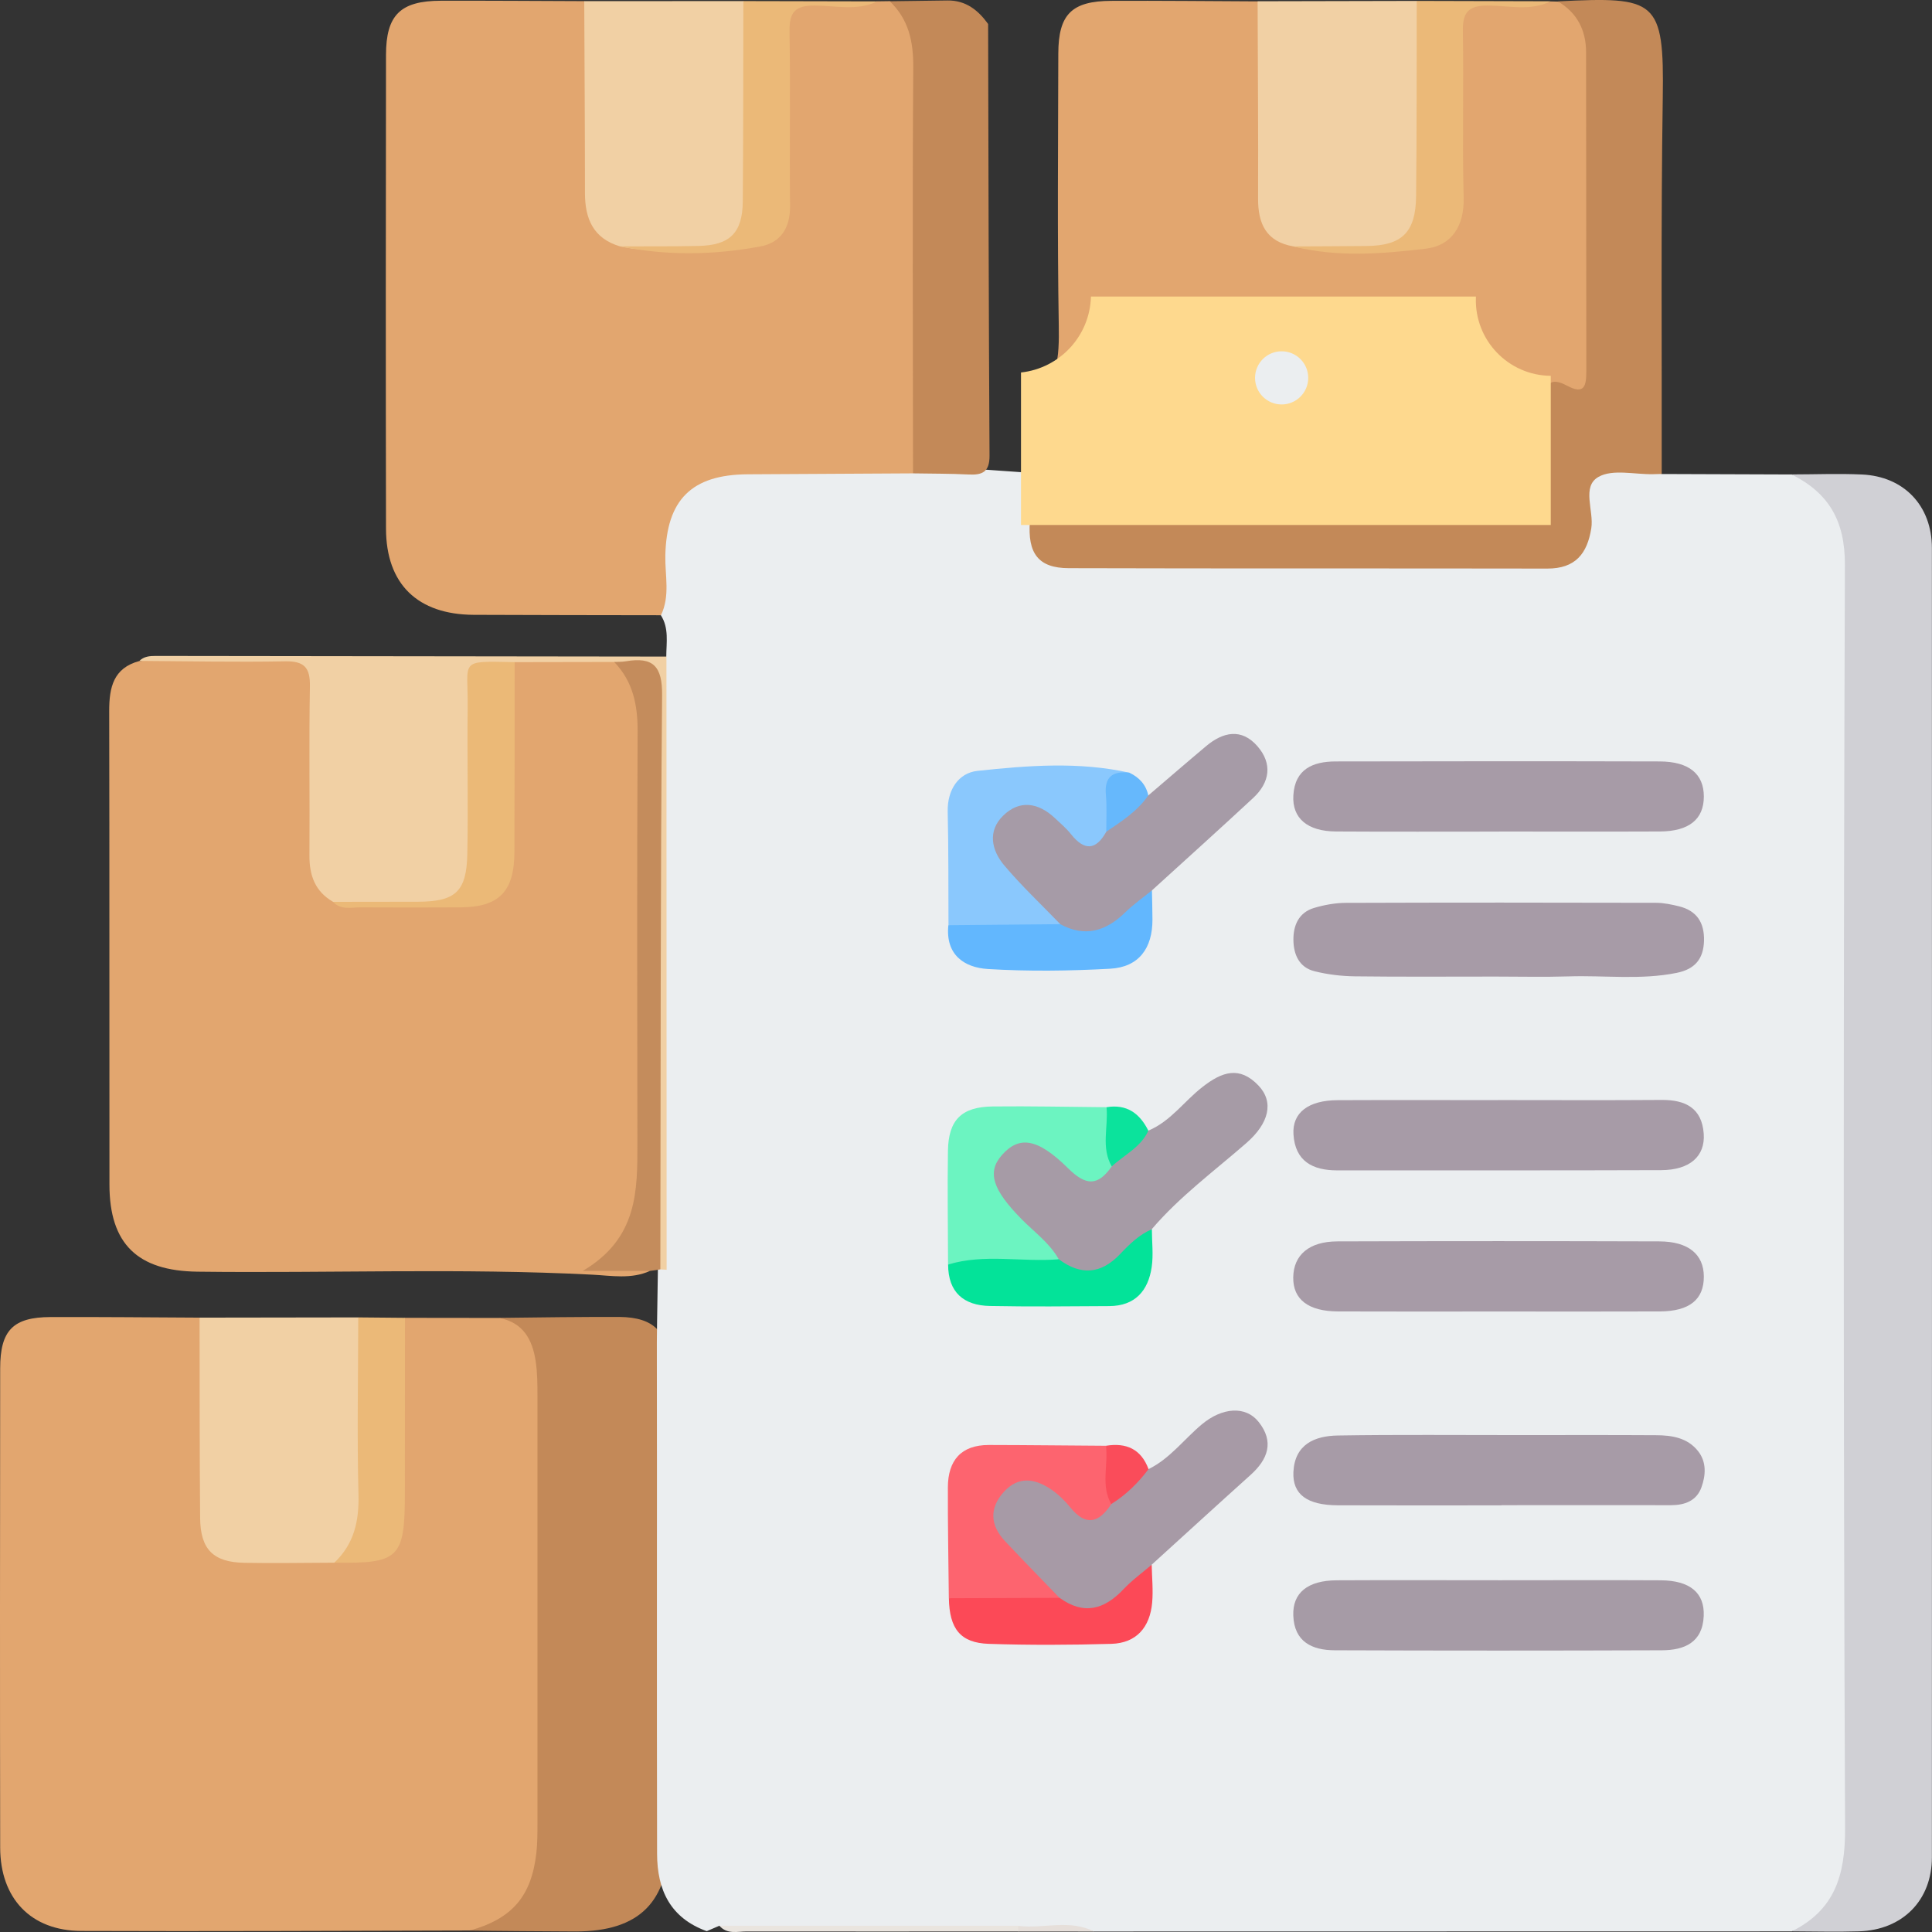
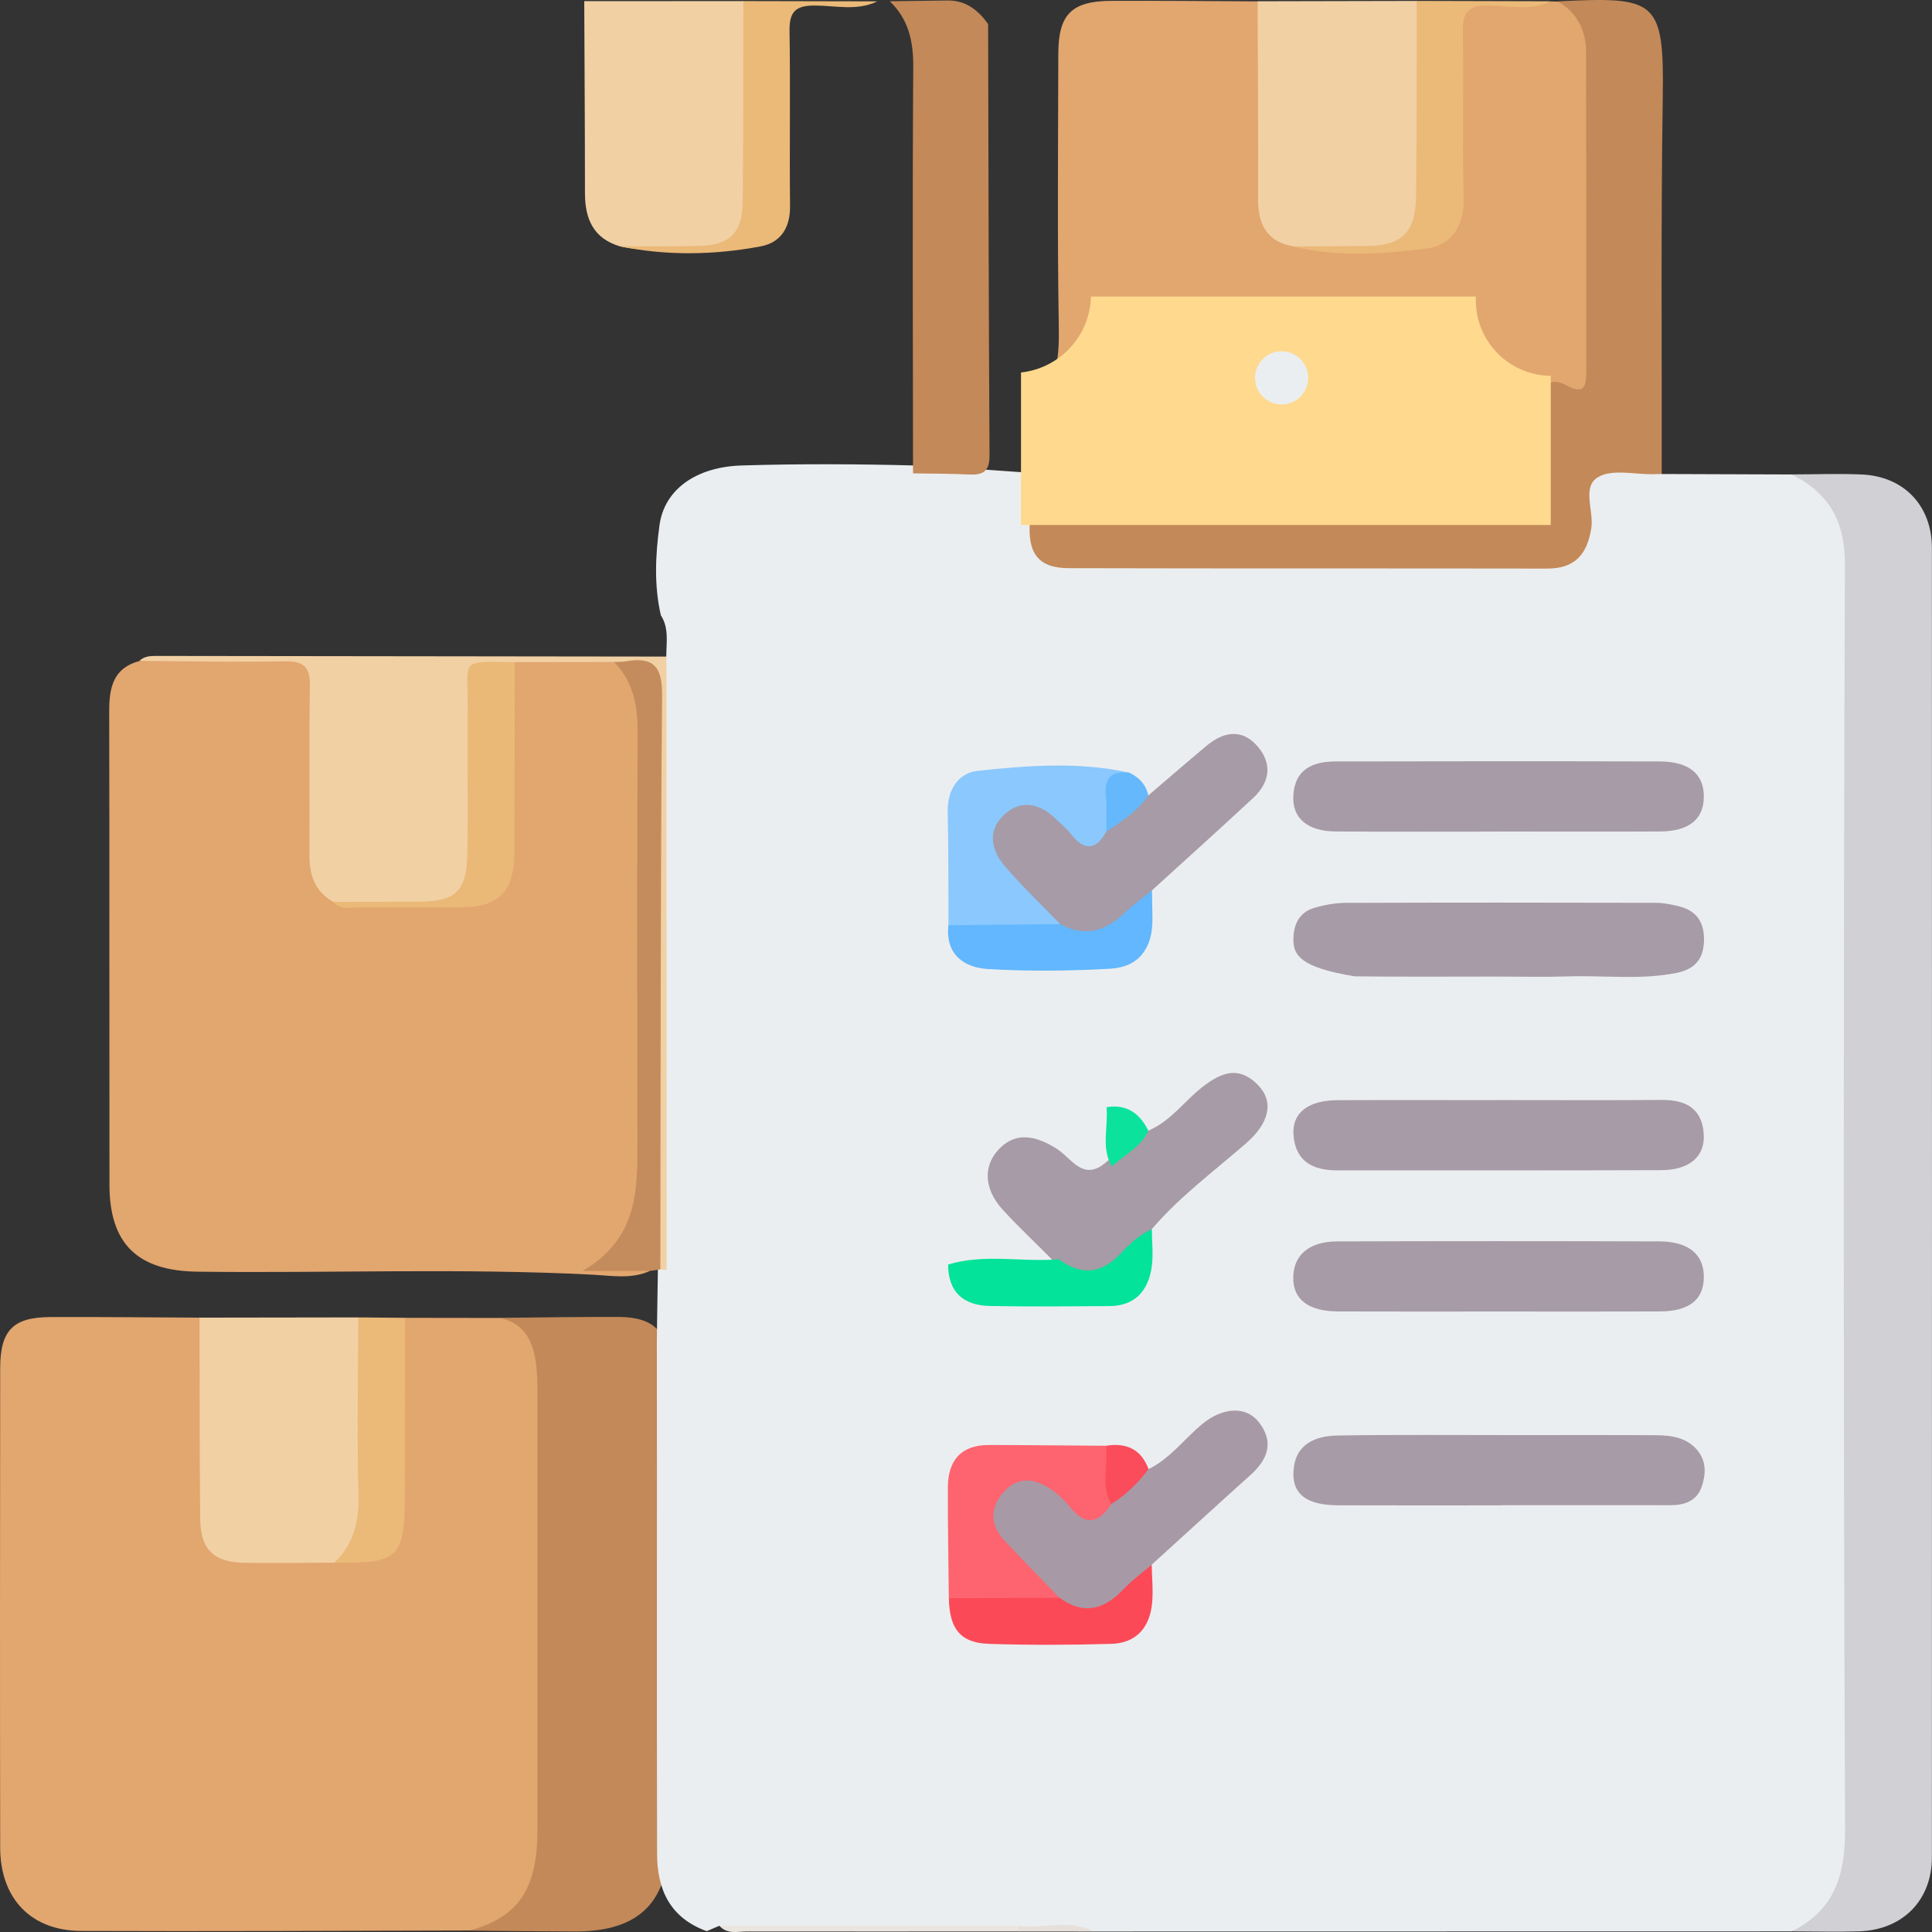
<svg xmlns="http://www.w3.org/2000/svg" width="100.002" height="100.002" id="screenshot-4bdb222f-f6b1-4ef3-8c45-454dbb1fc0be" viewBox="0 -0 100.002 100.002" fill="none" version="1.1">
  <rect x="0" y="-0" width="100.002" height="100.002" fill="#333333" stroke="none" />
  <g id="shape-4bdb222f-f6b1-4ef3-8c45-454dbb1fc0be">
    <g class="frame-container-wrapper" opacity="1">
      <g class="frame-container-blur">
        <g class="frame-container-shadows">
          <g fill="none">
            <g class="fills" id="fills-4bdb222f-f6b1-4ef3-8c45-454dbb1fc0be">
              <rect rx="0" ry="0" x="0" y="0" width="100.002" height="100.002" transform="matrix(1, 0, 0, 1, 0, 0)" class="frame-background" />
            </g>
            <g class="frame-children">
              <g id="shape-8372cfac-5ae7-404f-bbed-fa6e1f0e8bd8" rx="0" ry="0" style="opacity: 1;">
                <g id="shape-d7655db3-c9b7-4317-8ffe-6b4f1487c416" style="opacity: 1;">
                  <g class="fills" id="fills-d7655db3-c9b7-4317-8ffe-6b4f1487c416">
                    <path d="M24.323,99.925C26.627,98.783,27.385,96.907,27.352,94.382C27.255,86.736,27.306,79.086,27.324,71.439C27.328,70.109,27.064,68.951,25.833,68.215C26.791,68.196,31.115,68.154,32.073,68.166C33.853,68.187,34.611,68.951,34.617,70.785C34.632,75.831,34.623,80.88,34.623,85.926C34.623,89.006,34.626,92.085,34.623,95.164C34.617,98.446,33.092,99.971,29.805,99.974C29.098,99.974,25.029,99.944,24.323,99.928L24.323,99.925Z" fill-rule="nonzero" style="fill: rgb(195, 137, 88); fill-opacity: 1;" />
                  </g>
                </g>
                <g id="shape-2813643c-67f2-45eb-8134-583dedcc441e" style="opacity: 1;">
                  <g class="fills" id="fills-2813643c-67f2-45eb-8134-583dedcc441e">
                    <path d="M95.958,51.2C95.958,43.729,95.979,36.258,95.946,28.787C95.934,26.226,95.094,25.178,92.735,24.559C90.491,24.55,88.247,24.544,86.003,24.535C83.517,23.332,82.17,24.02,81.888,26.633C81.7,28.363,81.218,28.842,79.511,28.89C78.052,28.93,76.591,28.903,75.129,28.903C68.834,28.903,62.539,28.921,56.244,28.89C54.324,28.881,53.997,28.575,53.739,26.848C53.821,26.069,53.833,25.284,53.821,24.502C53.43,24.487,49.182,24.19,47.899,24.056C47.717,24.069,47.526,24.081,47.317,24.093C44.345,24.017,41.37,24.002,38.399,24.093C36.015,24.165,34.387,25.344,34.135,27.19C33.926,28.73,33.85,30.297,34.205,31.842C34.635,32.512,34.49,33.258,34.487,33.985C33.974,34.525,34.078,35.207,34.078,35.852C34.068,45.187,34.068,54.522,34.078,63.856C34.078,64.505,33.996,69.021,33.999,69.481C34.014,78.304,33.99,87.124,34.011,95.946C34.014,97.834,34.699,99.277,36.582,99.959C36.801,99.865,37.019,99.771,37.237,99.677C37.704,99.947,38.217,99.816,38.708,99.819C43.311,99.832,47.914,99.825,52.517,99.825C53.891,99.91,55.273,99.644,56.635,99.977L92.735,99.971C95.264,99.14,95.906,98.262,95.952,95.567C95.961,94.961,95.955,94.355,95.955,93.749C95.955,79.565,95.955,65.381,95.955,51.197L95.958,51.2Z" fill-rule="nonzero" style="fill: rgb(235, 238, 240); fill-opacity: 1;" />
                  </g>
                </g>
                <g id="shape-6d357efd-8f2d-42b9-8fde-24b93205c802" style="opacity: 1;">
                  <g class="fills" id="fills-6d357efd-8f2d-42b9-8fde-24b93205c802">
                    <path d="M20.963,68.212C22.588,68.212,24.21,68.215,25.835,68.218C27.079,68.454,27.558,69.33,27.728,70.466C27.819,71.067,27.819,71.673,27.819,72.279C27.819,79.647,27.819,87.017,27.819,94.385C27.819,94.891,27.819,95.394,27.764,95.898C27.512,98.149,26.515,99.313,24.323,99.925C17.615,99.938,10.91,99.974,4.203,99.947C1.598,99.938,0.012,98.265,0.009,95.628C-0.006,87.363,0,79.098,0.009,70.83C0.009,68.857,0.679,68.178,2.617,68.172C5.188,68.163,7.76,68.19,10.331,68.202C10.923,68.815,10.832,69.594,10.838,70.336C10.859,72.897,10.804,75.458,10.862,78.016C10.904,79.853,11.399,80.329,13.206,80.392C14.561,80.438,15.917,80.371,17.275,80.413C20.041,80.456,20.453,80.062,20.468,77.325C20.48,74.952,20.462,72.582,20.478,70.209C20.483,69.509,20.414,68.781,20.963,68.209L20.963,68.212Z" fill-rule="nonzero" style="fill: rgb(226, 166, 111); fill-opacity: 1;" />
                  </g>
                </g>
                <g id="shape-f83dd883-e349-4f69-af13-ebf892dc2873" style="opacity: 1;">
                  <g class="fills" id="fills-f83dd883-e349-4f69-af13-ebf892dc2873">
                    <path d="M33.644,65.784C32.677,66.223,31.646,66.029,30.66,65.978C23.846,65.629,17.033,65.908,10.219,65.823C7.12,65.784,5.667,64.387,5.665,61.317C5.655,53.143,5.671,44.966,5.652,36.792C5.652,35.576,5.871,34.579,7.208,34.216C9.919,33.958,12.639,34.161,15.353,34.103C16.487,34.079,16.463,34.973,16.487,35.701C16.575,38.319,16.502,40.938,16.529,43.556C16.542,44.526,16.596,45.487,17.488,46.129C17.955,46.481,18.488,46.551,19.058,46.545C20.465,46.529,21.875,46.569,23.282,46.533C25.432,46.475,26.075,45.851,26.121,43.72C26.172,41.207,26.121,38.692,26.145,36.179C26.151,35.488,26.06,34.755,26.612,34.182C28.31,34.022,30.008,34.112,31.709,34.131C33.001,34.606,33.304,35.716,33.428,36.904C33.553,38.104,33.483,39.316,33.483,40.523C33.483,46.957,33.504,53.394,33.474,59.828C33.465,61.859,33.304,63.878,31.536,65.302C32.267,65.329,33.049,65.141,33.638,65.79L33.644,65.784Z" fill-rule="nonzero" style="fill: rgb(226, 166, 111); fill-opacity: 1;" />
                  </g>
                </g>
                <g id="shape-7aeacbd5-b973-43dd-a550-26a7548aea3e" style="opacity: 1;">
                  <g class="fills" id="fills-7aeacbd5-b973-43dd-a550-26a7548aea3e">
-                     <path d="M47.259,24.502C44.403,24.517,41.546,24.532,38.69,24.55C35.791,24.569,34.502,25.878,34.438,28.751C34.417,29.782,34.696,30.845,34.211,31.845C30.981,31.839,27.752,31.839,24.52,31.824C21.612,31.809,19.986,30.233,19.98,27.363C19.965,19.192,19.968,11.021,19.98,2.85C19.98,0.774,20.726,0.044,22.822,0.038C25.293,0.032,27.767,0.05,30.239,0.059C30.818,0.616,30.736,1.347,30.742,2.044C30.763,4.563,30.742,7.081,30.757,9.6C30.763,10.797,31.118,11.782,32.292,12.309C34.423,12.846,36.573,12.709,38.705,12.391C39.963,12.203,40.379,11.273,40.382,10.076C40.394,7.463,40.361,4.853,40.397,2.241C40.424,0.25,40.533,0.18,42.556,0.156C43.505,0.144,44.463,0.274,45.406,0.068C45.622,0.068,45.837,0.062,46.052,0.059C47.505,0.595,47.732,1.811,47.744,3.132C47.774,6.611,47.753,10.094,47.756,13.573C47.756,16.498,47.769,19.425,47.75,22.35C47.744,23.096,47.85,23.881,47.259,24.499L47.259,24.502Z" fill-rule="nonzero" style="fill: rgb(226, 166, 111); fill-opacity: 1;" />
-                   </g>
+                     </g>
                </g>
                <g id="shape-8b50c3af-0d89-42e7-8e5b-82ffd32803fa" style="opacity: 1;">
                  <g class="fills" id="fills-8b50c3af-0d89-42e7-8e5b-82ffd32803fa">
                    <path d="M53.299,26.978C53.293,24.957,53.29,22.935,53.284,20.917C54.779,19.929,54.828,18.465,54.803,16.852C54.725,12.158,54.77,7.463,54.779,2.768C54.785,0.744,55.47,0.053,57.52,0.044C60.046,0.032,62.572,0.059,65.098,0.071C65.68,0.62,65.604,1.344,65.611,2.035C65.632,4.632,65.614,7.23,65.623,9.83C65.623,10.964,65.905,11.912,67.105,12.327C69.189,12.855,71.29,12.709,73.373,12.43C74.738,12.249,75.241,11.245,75.25,9.927C75.262,7.469,75.241,5.008,75.262,2.55C75.281,0.223,75.335,0.192,77.582,0.168C78.48,0.159,79.386,0.292,80.278,0.074L80.633,0.083C82.216,0.386,82.525,1.598,82.583,2.92C82.683,5.238,82.619,7.557,82.619,9.875C82.622,12.8,82.649,15.725,82.604,18.647C82.589,19.586,82.504,20.504,81.221,20.583C80.502,20.629,80.548,21.226,80.521,21.717C80.469,22.674,80.533,23.632,80.478,24.59C80.366,26.587,79.565,27.424,77.543,27.463C73.71,27.539,69.874,27.484,66.041,27.49C62.509,27.493,58.979,27.502,55.446,27.481C54.706,27.475,53.915,27.602,53.305,26.987L53.299,26.978Z" fill-rule="nonzero" style="fill: rgb(226, 166, 111); fill-opacity: 1;" />
                  </g>
                </g>
                <g id="shape-f4fca5cc-3f01-4bb1-b347-a9b7c489cfd8" style="opacity: 1;">
                  <g class="fills" id="fills-f4fca5cc-3f01-4bb1-b347-a9b7c489cfd8">
                    <path d="M92.735,99.974C94.948,98.871,95.512,97.104,95.503,94.658C95.409,72.855,95.418,51.048,95.494,29.245C95.503,26.96,94.666,25.526,92.735,24.556C93.945,24.556,95.157,24.505,96.367,24.56C98.554,24.656,99.997,26.178,99.997,28.369C100.003,50.957,100.003,73.546,99.997,96.134C99.997,98.365,98.478,99.901,96.216,99.968C95.057,100.004,93.896,99.971,92.735,99.968L92.735,99.974Z" fill-rule="nonzero" style="fill: rgb(208, 208, 213); fill-opacity: 1;" />
                  </g>
                </g>
                <g id="shape-9f180010-93ea-4293-957b-c6fbb5dd1f68" style="opacity: 1;">
                  <g class="fills" id="fills-9f180010-93ea-4293-957b-c6fbb5dd1f68">
                    <path d="M53.299,26.978C61.38,26.978,69.461,26.984,77.543,26.978C79.483,26.978,79.975,26.49,79.987,24.59C79.993,23.329,80.002,22.065,79.987,20.804C79.975,19.98,80.156,19.45,81.109,19.962C82.024,20.456,82.109,19.953,82.109,19.21C82.1,13.709,82.109,8.206,82.097,2.705C82.097,1.574,81.639,0.659,80.633,0.071C85.727,-0.178,86.145,-0.041,86.066,5.075C85.967,11.558,86.024,18.046,86.012,24.532C85.86,24.535,85.709,24.541,85.56,24.544C84.605,24.563,83.471,24.269,82.74,24.684C81.852,25.184,82.51,26.433,82.367,27.342C82.158,28.663,81.539,29.433,80.093,29.43C71.836,29.415,63.576,29.433,55.319,29.409C53.748,29.406,53.181,28.648,53.308,26.975L53.299,26.978Z" fill-rule="nonzero" style="fill: rgb(195, 137, 88); fill-opacity: 1;" />
                  </g>
                </g>
                <g id="shape-b0503997-b484-41c5-a4bd-e9832b99585e" style="opacity: 1;">
                  <g class="fills" id="fills-b0503997-b484-41c5-a4bd-e9832b99585e">
                    <path d="M31.794,34.264C30.075,34.267,28.355,34.27,26.639,34.273C24.835,34.67,24.589,35.91,24.674,37.531C24.786,39.68,24.774,41.844,24.668,43.999C24.556,46.254,23.931,46.842,21.73,46.802C20.232,46.775,18.728,46.978,17.239,46.678C16.305,46.142,16.008,45.305,16.017,44.269C16.038,41.356,15.99,38.44,16.041,35.528C16.059,34.546,15.744,34.212,14.752,34.231C12.242,34.276,9.728,34.225,7.214,34.209C7.448,33.976,7.748,33.952,8.054,33.952C16.869,33.964,25.681,33.973,34.496,33.985C34.496,44.566,34.502,55.146,34.505,65.726C34.399,65.717,34.293,65.711,34.187,65.705C33.547,64.984,33.708,64.093,33.705,63.253C33.689,54.6,33.662,45.948,33.726,37.298C33.738,35.746,33.438,34.646,31.797,34.264L31.794,34.264Z" fill-rule="nonzero" style="fill: rgb(241, 208, 164); fill-opacity: 1;" />
                  </g>
                </g>
                <g id="shape-6346dd69-c5e8-4c42-b13d-d94a56f0fd15" style="opacity: 1;">
                  <g class="fills" id="fills-6346dd69-c5e8-4c42-b13d-d94a56f0fd15">
                    <path d="M66.951,12.755C65.544,12.512,65.113,11.591,65.119,10.272C65.134,6.869,65.104,3.468,65.095,0.065C67.842,0.059,70.586,0.053,73.334,0.047C73.798,0.523,73.81,1.135,73.813,1.735C73.834,4.39,73.867,7.048,73.804,9.703C73.743,12.23,73.04,12.903,70.541,12.873C69.346,12.858,68.139,13.037,66.954,12.755L66.951,12.755Z" fill-rule="nonzero" style="fill: rgb(241, 208, 164); fill-opacity: 1;" />
                  </g>
                </g>
                <g id="shape-d62b5f36-9b94-48fe-8a5d-978b7e98d0e4" style="opacity: 1;">
                  <g class="fills" id="fills-d62b5f36-9b94-48fe-8a5d-978b7e98d0e4">
                    <path d="M32.091,12.752C30.708,12.342,30.278,11.324,30.278,9.994C30.278,6.681,30.254,3.371,30.241,0.059C32.989,0.059,35.733,0.059,38.48,0.056C38.953,0.532,38.953,1.15,38.956,1.75C38.978,4.466,39.002,7.181,38.95,9.897C38.905,12.312,38.286,12.903,35.842,12.873C34.593,12.858,33.334,13.046,32.094,12.752L32.091,12.752Z" fill-rule="nonzero" style="fill: rgb(241, 208, 164); fill-opacity: 1;" />
                  </g>
                </g>
                <g id="shape-8364072b-0676-4930-bfcf-1be209c74d77" style="opacity: 1;">
                  <g class="fills" id="fills-8364072b-0676-4930-bfcf-1be209c74d77">
                    <path d="M17.306,80.886C15.75,80.889,14.195,80.923,12.642,80.892C11.038,80.862,10.374,80.198,10.359,78.577C10.328,75.119,10.337,71.661,10.331,68.202C13.07,68.199,15.808,68.196,18.546,68.19C18.961,68.624,19.016,69.175,19.019,69.73C19.04,72.533,19.058,75.34,19.01,78.143C18.989,79.386,18.561,80.398,17.306,80.883L17.306,80.886Z" fill-rule="nonzero" style="fill: rgb(241, 208, 164); fill-opacity: 1;" />
                  </g>
                </g>
                <g id="shape-91171b1c-0bb6-47fc-b680-8d30f789ddb6" style="opacity: 1;">
                  <g class="fills" id="fills-91171b1c-0bb6-47fc-b680-8d30f789ddb6">
                    <path d="M47.259,24.502C47.256,17.495,47.223,10.488,47.271,3.481C47.28,2.141,47.031,1.001,46.055,0.065C47.053,0.053,48.047,0.038,49.045,0.025C49.988,0.013,50.628,0.523,51.146,1.241C51.165,8.687,51.174,16.134,51.219,23.581C51.225,24.429,50.852,24.599,50.128,24.56C49.172,24.511,48.217,24.52,47.262,24.502L47.259,24.502Z" fill-rule="nonzero" style="fill: rgb(195, 137, 88); fill-opacity: 1;" />
                  </g>
                </g>
                <g id="shape-ea739ce2-3aad-4d69-b6c8-b270bb13c037" style="opacity: 1;">
                  <g class="fills" id="fills-ea739ce2-3aad-4d69-b6c8-b270bb13c037">
                    <path d="M31.794,34.264C31.994,34.252,32.2,34.264,32.397,34.228C33.804,33.991,34.287,34.479,34.271,35.992C34.183,45.896,34.199,55.801,34.18,65.705C34.001,65.732,33.823,65.757,33.644,65.784C32.637,65.784,31.63,65.784,30.163,65.784C33.019,64.099,32.995,61.632,32.992,59.156C32.983,52.055,32.968,44.954,33.004,37.855C33.01,36.486,32.761,35.273,31.794,34.267L31.794,34.264Z" fill-rule="nonzero" style="fill: rgb(196, 140, 92); fill-opacity: 1;" />
                  </g>
                </g>
                <g id="shape-d7a0c6c5-ee12-473b-ae58-9ea6be0e17ff" style="opacity: 1;">
                  <g class="fills" id="fills-d7a0c6c5-ee12-473b-ae58-9ea6be0e17ff">
                    <path d="M66.951,12.755C68.209,12.749,69.471,12.746,70.729,12.733C72.558,12.718,73.276,12.036,73.298,10.166C73.337,6.793,73.322,3.42,73.331,0.047C75.642,0.053,77.955,0.059,80.266,0.065C79.211,0.592,78.086,0.286,77.003,0.286C75.993,0.286,75.702,0.653,75.72,1.62C75.769,4.493,75.687,7.369,75.76,10.242C75.796,11.709,75.129,12.712,73.813,12.87C71.542,13.143,69.228,13.327,66.951,12.758L66.951,12.755Z" fill-rule="nonzero" style="fill: rgb(235, 185, 120); fill-opacity: 1;" />
                  </g>
                </g>
                <g id="shape-c38a44aa-4e02-4a36-afdd-7997ec3dd19a" style="opacity: 1;">
                  <g class="fills" id="fills-c38a44aa-4e02-4a36-afdd-7997ec3dd19a">
                    <path d="M32.091,12.752C33.447,12.746,34.802,12.761,36.155,12.73C37.774,12.697,38.432,12.055,38.447,10.433C38.477,6.975,38.468,3.514,38.477,0.056C40.788,0.062,43.099,0.065,45.409,0.071C44.357,0.583,43.235,0.286,42.153,0.286C41.152,0.286,40.852,0.638,40.867,1.608C40.915,4.623,40.861,7.642,40.894,10.657C40.906,11.788,40.421,12.555,39.363,12.755C36.949,13.206,34.517,13.246,32.094,12.752L32.091,12.752Z" fill-rule="nonzero" style="fill: rgb(235, 185, 120); fill-opacity: 1;" />
                  </g>
                </g>
                <g id="shape-d2ff366c-ab39-4a38-8a80-466dc230fe1c" style="opacity: 1;">
                  <g class="fills" id="fills-d2ff366c-ab39-4a38-8a80-466dc230fe1c">
                    <path d="M17.305,80.886C18.324,79.919,18.591,78.743,18.555,77.355C18.476,74.303,18.54,71.245,18.543,68.19C19.349,68.196,20.156,68.202,20.962,68.212C20.962,71.221,20.959,74.231,20.957,77.24C20.957,80.659,20.677,80.935,17.302,80.886L17.305,80.886Z" fill-rule="nonzero" style="fill: rgb(235, 185, 120); fill-opacity: 1;" />
                  </g>
                </g>
                <g id="shape-91ebef4b-3d2c-4b64-bcf7-d77aab68b013" style="opacity: 1;">
                  <g class="fills" id="fills-91ebef4b-3d2c-4b64-bcf7-d77aab68b013">
                    <path d="M37.237,99.68C42.392,99.68,47.547,99.68,52.702,99.68C52.805,99.744,52.838,99.81,52.805,99.877C52.772,99.944,52.738,99.974,52.702,99.974C48.02,99.974,43.335,99.983,38.653,99.974C38.171,99.974,37.631,100.138,37.237,99.677L37.237,99.68Z" fill-rule="nonzero" style="fill: rgb(234, 229, 223); fill-opacity: 1;" />
                  </g>
                </g>
                <g id="shape-1f3ff8b3-e5f1-4c2f-bc45-06ca237bb856" style="opacity: 1;">
                  <g class="fills" id="fills-1f3ff8b3-e5f1-4c2f-bc45-06ca237bb856">
                    <path d="M52.702,99.977C52.702,99.88,52.702,99.78,52.702,99.683C54.009,99.847,55.367,99.325,56.635,99.98C55.325,99.98,54.012,99.98,52.702,99.977Z" fill-rule="nonzero" style="fill: rgb(230, 223, 218); fill-opacity: 1;" />
                  </g>
                </g>
                <g id="shape-ea7f8c53-626e-4e8c-a374-0e69d5593d48" style="opacity: 1;">
                  <g class="fills" id="fills-ea7f8c53-626e-4e8c-a374-0e69d5593d48">
-                     <path d="M77.406,50.548C74.98,50.548,72.558,50.566,70.132,50.536C69.431,50.527,68.719,50.442,68.04,50.272C67.239,50.072,66.954,49.397,66.948,48.645C66.942,47.893,67.227,47.233,68.015,46.996C68.543,46.839,69.104,46.736,69.653,46.733C75.008,46.714,80.363,46.717,85.718,46.73C86.115,46.73,86.519,46.817,86.906,46.911C87.828,47.139,88.223,47.754,88.201,48.69C88.177,49.642,87.722,50.169,86.785,50.357C84.929,50.733,83.059,50.479,81.197,50.539C79.935,50.579,78.671,50.548,77.409,50.548L77.406,50.548Z" fill-rule="nonzero" style="fill: rgb(167, 155, 167); fill-opacity: 1;" />
+                     <path d="M77.406,50.548C74.98,50.548,72.558,50.566,70.132,50.536C67.239,50.072,66.954,49.397,66.948,48.645C66.942,47.893,67.227,47.233,68.015,46.996C68.543,46.839,69.104,46.736,69.653,46.733C75.008,46.714,80.363,46.717,85.718,46.73C86.115,46.73,86.519,46.817,86.906,46.911C87.828,47.139,88.223,47.754,88.201,48.69C88.177,49.642,87.722,50.169,86.785,50.357C84.929,50.733,83.059,50.479,81.197,50.539C79.935,50.579,78.671,50.548,77.409,50.548L77.406,50.548Z" fill-rule="nonzero" style="fill: rgb(167, 155, 167); fill-opacity: 1;" />
                  </g>
                </g>
                <g id="shape-4bc5e028-fb2f-4863-9c83-ca084fea8836" style="opacity: 1;">
                  <g class="fills" id="fills-4bc5e028-fb2f-4863-9c83-ca084fea8836">
-                     <path d="M77.655,81.795C80.427,81.795,83.195,81.783,85.967,81.798C87.471,81.808,88.238,82.444,88.186,83.644C88.129,85.023,87.177,85.417,86.018,85.42C80.375,85.441,74.735,85.441,69.092,85.42C67.924,85.417,66.99,84.99,66.942,83.62C66.899,82.444,67.691,81.805,69.189,81.798C72.009,81.783,74.832,81.795,77.652,81.795L77.655,81.795Z" fill-rule="nonzero" style="fill: rgb(166, 155, 166); fill-opacity: 1;" />
-                   </g>
+                     </g>
                </g>
                <g id="shape-2fceb6ff-56b9-4dae-bf19-fff8b5140402" style="opacity: 1;">
                  <g class="fills" id="fills-2fceb6ff-56b9-4dae-bf19-fff8b5140402">
                    <path d="M77.719,77.919C74.896,77.919,72.073,77.928,69.252,77.916C67.654,77.91,66.893,77.349,66.948,76.189C67.018,74.761,68.045,74.325,69.237,74.303C72.361,74.252,75.487,74.285,78.61,74.282C80.978,74.282,83.347,74.273,85.715,74.288C86.537,74.291,87.346,74.416,87.895,75.113C88.341,75.679,88.292,76.364,88.068,76.986C87.816,77.686,87.204,77.91,86.485,77.91C83.562,77.904,80.639,77.91,77.716,77.91L77.716,77.919L77.719,77.919Z" fill-rule="nonzero" style="fill: rgb(167, 155, 167); fill-opacity: 1;" />
                  </g>
                </g>
                <g id="shape-1f909c17-5c97-454c-ab20-7092beacd479" style="opacity: 1;">
                  <g class="fills" id="fills-1f909c17-5c97-454c-ab20-7092beacd479">
                    <path d="M77.613,43.044C74.79,43.044,71.969,43.056,69.146,43.038C67.676,43.029,66.875,42.353,66.945,41.171C67.024,39.807,67.958,39.416,69.131,39.413C74.723,39.401,80.317,39.398,85.909,39.413C87.431,39.419,88.192,40.065,88.192,41.229C88.192,42.405,87.428,43.029,85.924,43.038C83.153,43.05,80.381,43.041,77.61,43.041L77.613,43.044Z" fill-rule="nonzero" style="fill: rgb(167, 155, 167); fill-opacity: 1;" />
                  </g>
                </g>
                <g id="shape-9161b734-9221-404c-b2a1-de294ca6d378" style="opacity: 1;">
                  <g class="fills" id="fills-9161b734-9221-404c-b2a1-de294ca6d378">
                    <path d="M77.591,67.884C74.814,67.884,72.033,67.893,69.255,67.881C67.718,67.875,66.924,67.257,66.939,66.12C66.954,64.96,67.76,64.259,69.219,64.256C74.777,64.238,80.333,64.238,85.891,64.256C87.392,64.259,88.186,64.926,88.192,66.072C88.198,67.26,87.452,67.872,85.924,67.881C83.146,67.893,80.366,67.884,77.588,67.884L77.591,67.884Z" fill-rule="nonzero" style="fill: rgb(167, 155, 167); fill-opacity: 1;" />
                  </g>
                </g>
                <g id="shape-1008b7ac-0f33-422d-b82f-72e756162adb" style="opacity: 1;">
                  <g class="fills" id="fills-1008b7ac-0f33-422d-b82f-72e756162adb">
                    <path d="M77.549,56.94C80.369,56.94,83.189,56.955,86.009,56.934C87.234,56.925,88.089,57.349,88.186,58.677C88.271,59.847,87.468,60.562,85.988,60.568C80.399,60.589,74.808,60.574,69.216,60.58C67.936,60.58,67.039,60.101,66.951,58.716C66.881,57.589,67.727,56.952,69.237,56.946C72.006,56.934,74.777,56.943,77.546,56.943L77.549,56.94Z" fill-rule="nonzero" style="fill: rgb(167, 155, 167); fill-opacity: 1;" />
                  </g>
                </g>
                <g id="shape-bcdecd0a-24cc-4506-90e7-d8249e37b579" style="opacity: 1;">
                  <g class="fills" id="fills-bcdecd0a-24cc-4506-90e7-d8249e37b579">
                    <path d="M59.449,76.043C60.556,75.501,61.283,74.5,62.202,73.731C63.26,72.843,64.477,72.755,65.146,73.597C65.965,74.625,65.632,75.537,64.725,76.349C63.012,77.889,61.314,79.444,59.61,80.992C59.315,81.635,58.867,82.156,58.345,82.626C56.978,83.862,56.259,83.926,54.643,82.929C53.697,82.023,52.744,81.117,51.865,80.147C50.925,79.11,50.889,77.907,51.698,77.022C52.514,76.134,53.645,76.122,54.837,76.949C55.558,77.452,56.101,78.592,57.26,77.701C58.027,77.201,58.436,76.228,59.443,76.043L59.449,76.043Z" fill-rule="nonzero" style="fill: rgb(167, 154, 166); fill-opacity: 1;" />
                  </g>
                </g>
                <g id="shape-2a640cb7-a144-4e2b-842f-23d1e9acb5fa" style="opacity: 1;">
                  <g class="fills" id="fills-2a640cb7-a144-4e2b-842f-23d1e9acb5fa">
                    <path d="M59.44,41.171C60.434,40.323,61.423,39.465,62.424,38.625C63.306,37.883,64.261,37.677,65.089,38.628C65.874,39.534,65.729,40.501,64.865,41.304C63.133,42.914,61.374,44.493,59.628,46.084C58.378,48.312,56.865,48.951,54.794,48.13C53.76,47.33,52.863,46.384,51.999,45.411C50.916,44.19,50.843,42.726,51.741,41.908C52.65,41.077,53.842,41.223,55.101,42.308C55.646,42.777,56.11,43.553,56.993,42.844C57.823,42.311,58.451,41.48,59.434,41.171L59.44,41.171Z" fill-rule="nonzero" style="fill: rgb(166, 155, 167); fill-opacity: 1;" />
                  </g>
                </g>
                <g id="shape-0536ce3c-b196-4ae5-af78-6f3b5fc7c1f4" style="opacity: 1;">
                  <g class="fills" id="fills-0536ce3c-b196-4ae5-af78-6f3b5fc7c1f4">
                    <path d="M59.44,58.522C60.589,58.043,61.289,57.004,62.236,56.267C63.254,55.47,64.161,55.161,65.14,56.189C65.953,57.043,65.686,58.14,64.516,59.162C62.854,60.613,61.062,61.929,59.619,63.62C59.164,64.563,58.342,65.175,57.529,65.738C56.529,66.429,55.528,66.19,54.649,65.396C53.739,64.456,52.769,63.571,51.889,62.602C50.973,61.589,50.885,60.453,51.598,59.604C52.396,58.653,53.411,58.643,54.697,59.459C55.458,59.941,56.065,61.192,57.253,60.156C57.96,59.58,58.582,58.895,59.44,58.522Z" fill-rule="nonzero" style="fill: rgb(166, 155, 166); fill-opacity: 1;" />
                  </g>
                </g>
                <g id="shape-3c0b9223-7213-4307-a629-c128ba58ac34" style="opacity: 1;">
                  <g class="fills" id="fills-3c0b9223-7213-4307-a629-c128ba58ac34">
                    <path d="M57.263,43.05C56.726,44.017,56.132,44.047,55.443,43.187C55.195,42.874,54.885,42.611,54.594,42.338C53.739,41.541,52.778,41.386,51.926,42.217C51.107,43.014,51.319,44.014,51.983,44.796C52.884,45.863,53.909,46.827,54.882,47.836C52.96,48.748,51.031,48.654,49.094,47.89C49.084,45.932,49.1,43.975,49.054,42.017C49.027,40.88,49.615,40.007,50.594,39.901C53.208,39.622,55.853,39.413,58.467,39.998C57.466,40.78,57.881,42.117,57.266,43.05L57.263,43.05Z" fill-rule="nonzero" style="fill: rgb(138, 200, 253); fill-opacity: 1;" />
                  </g>
                </g>
                <g id="shape-5c5dd64e-0df6-49f0-aa91-ed64ab04f367" style="opacity: 1;">
                  <g class="fills" id="fills-5c5dd64e-0df6-49f0-aa91-ed64ab04f367">
-                     <path d="M57.545,60.374C56.829,61.395,56.219,61.395,55.282,60.468C53.675,58.877,52.729,58.795,51.85,59.798C51.083,60.677,51.38,61.58,52.869,63.096C53.533,63.772,54.324,64.332,54.803,65.181C52.926,65.972,50.998,65.66,49.072,65.454C49.066,63.493,49.036,61.532,49.066,59.571C49.091,57.968,49.77,57.289,51.389,57.271C53.351,57.249,55.313,57.295,57.275,57.31C57.975,58.277,57.678,59.334,57.545,60.374Z" fill-rule="nonzero" style="fill: rgb(108, 244, 193); fill-opacity: 1;" />
-                   </g>
+                     </g>
                </g>
                <g id="shape-e51aeebc-2d49-4a8b-affa-c3a0b0099311" style="opacity: 1;">
                  <g class="fills" id="fills-e51aeebc-2d49-4a8b-affa-c3a0b0099311">
                    <path d="M57.52,77.852C56.886,78.822,56.207,79.025,55.398,78.022C55.116,77.674,54.779,77.346,54.409,77.095C53.581,76.528,52.714,76.389,51.962,77.219C51.198,78.065,51.25,78.95,52.023,79.774C52.95,80.762,53.903,81.732,54.843,82.708C52.935,83.538,51.025,83.508,49.112,82.729C49.094,80.813,49.054,78.895,49.063,76.98C49.069,75.598,49.742,74.791,51.189,74.794C53.208,74.797,55.225,74.822,57.244,74.834C57.936,75.785,57.732,76.819,57.517,77.852L57.52,77.852Z" fill-rule="nonzero" style="fill: rgb(253, 100, 111); fill-opacity: 1;" />
                  </g>
                </g>
                <g id="shape-c7c08cc3-5aec-4106-ab38-65e8a51617c5" style="opacity: 1;">
                  <g class="fills" id="fills-c7c08cc3-5aec-4106-ab38-65e8a51617c5">
                    <path d="M49.091,47.89C51.019,47.872,52.948,47.854,54.879,47.836C56.168,48.536,57.254,48.193,58.248,47.221C58.673,46.805,59.164,46.463,59.625,46.087C59.634,46.59,59.652,47.093,59.652,47.593C59.658,49.075,58.952,50.06,57.463,50.142C55.358,50.257,53.236,50.285,51.134,50.157C49.891,50.082,48.93,49.403,49.088,47.89L49.091,47.89Z" fill-rule="nonzero" style="fill: rgb(98, 183, 254); fill-opacity: 1;" />
                  </g>
                </g>
                <g id="shape-395db679-3e53-42da-b74a-d6df4adba4dd" style="opacity: 1;">
                  <g class="fills" id="fills-395db679-3e53-42da-b74a-d6df4adba4dd">
                    <path d="M49.115,82.726C51.025,82.72,52.936,82.714,54.846,82.705C56.089,83.608,57.153,83.32,58.151,82.262C58.591,81.795,59.121,81.411,59.613,80.992C59.625,81.647,59.695,82.305,59.637,82.953C59.522,84.217,58.836,85.047,57.526,85.087C55.413,85.147,53.293,85.157,51.18,85.087C49.709,85.038,49.142,84.308,49.115,82.726Z" fill-rule="nonzero" style="fill: rgb(252, 73, 87); fill-opacity: 1;" />
                  </g>
                </g>
                <g id="shape-b3ef0473-bc36-40ac-bd1c-d6e5cb68fe7a" style="opacity: 1;">
                  <g class="fills" id="fills-b3ef0473-bc36-40ac-bd1c-d6e5cb68fe7a">
                    <path d="M49.075,65.454C50.961,64.878,52.899,65.341,54.806,65.181C55.947,66.032,56.993,65.954,57.984,64.905C58.46,64.402,58.964,63.908,59.622,63.626C59.622,64.278,59.707,64.941,59.613,65.581C59.434,66.811,58.751,67.599,57.414,67.605C55.355,67.618,53.296,67.639,51.237,67.599C49.882,67.572,49.078,66.893,49.075,65.457L49.075,65.454Z" fill-rule="nonzero" style="fill: rgb(3, 227, 153); fill-opacity: 1;" />
                  </g>
                </g>
                <g id="shape-05d52daa-6baf-4581-b29a-b8c5e8b96d13" style="opacity: 1;">
                  <g class="fills" id="fills-05d52daa-6baf-4581-b29a-b8c5e8b96d13">
                    <path d="M57.52,77.852C56.968,76.889,57.372,75.837,57.247,74.834C58.297,74.664,59.064,75.004,59.449,76.043C58.912,76.758,58.281,77.377,57.52,77.852Z" fill-rule="nonzero" style="fill: rgb(250, 76, 90); fill-opacity: 1;" />
                  </g>
                </g>
                <g id="shape-f9046b7e-4d85-454c-8977-1b914573b275" style="opacity: 1;">
                  <g class="fills" id="fills-f9046b7e-4d85-454c-8977-1b914573b275">
                    <path d="M57.545,60.374C56.978,59.395,57.375,58.328,57.275,57.31C58.321,57.137,58.994,57.628,59.44,58.525C59.049,59.389,58.19,59.774,57.545,60.377L57.545,60.374Z" fill-rule="nonzero" style="fill: rgb(11, 227, 156); fill-opacity: 1;" />
                  </g>
                </g>
                <g id="shape-d6866e15-fc9e-4fac-b40b-e3ea34fe82a1" style="opacity: 1;">
                  <g class="fills" id="fills-d6866e15-fc9e-4fac-b40b-e3ea34fe82a1">
                    <path d="M57.262,43.05C57.26,42.411,57.299,41.768,57.241,41.135C57.156,40.186,57.614,39.901,58.463,39.998C58.967,40.241,59.315,40.61,59.437,41.171C58.876,41.989,58.06,42.508,57.262,43.05Z" fill-rule="nonzero" style="fill: rgb(102, 184, 252); fill-opacity: 1;" />
                  </g>
                </g>
                <g id="shape-720d09be-99e5-4183-9bc2-a59bdd3cccb9" style="opacity: 1;">
                  <g class="fills" id="fills-720d09be-99e5-4183-9bc2-a59bdd3cccb9">
                    <path d="M17.236,46.681C18.698,46.681,20.159,46.681,21.624,46.675C23.57,46.669,24.15,46.16,24.189,44.199C24.238,41.68,24.177,39.159,24.207,36.64C24.238,34.131,23.692,34.216,26.639,34.273C26.636,37.555,26.639,40.838,26.627,44.117C26.618,46.16,25.817,46.96,23.819,46.966C22.103,46.972,20.383,46.978,18.667,46.966C18.179,46.963,17.645,47.12,17.236,46.681Z" fill-rule="nonzero" style="fill: rgb(235, 185, 119); fill-opacity: 1;" />
                  </g>
                </g>
                <g id="shape-9fc425b7-1bc0-4679-b532-fe66e34320ae" style="opacity: 1;">
                  <g class="fills" id="fills-9fc425b7-1bc0-4679-b532-fe66e34320ae">
                    <path d="M68.033,21.85C66.657,21.874,65.759,21.044,65.735,19.938C65.714,18.928,66.729,17.898,67.739,17.901C68.843,17.904,69.722,18.801,69.692,19.947C69.662,21.15,68.967,21.741,68.033,21.853L68.033,21.85Z" fill-rule="nonzero" style="fill: rgb(235, 237, 238); fill-opacity: 1;" />
                  </g>
                </g>
              </g>
              <g id="shape-1de393d7-400d-4554-bb31-d87aa685f1a1" style="opacity: 1;">
                <g class="fills" id="fills-1de393d7-400d-4554-bb31-d87aa685f1a1">
                  <path d="M76.394,15.41L76.394,15.349L56.468,15.349L56.468,15.364C56.408,17.389,54.864,19.059,52.848,19.28L52.848,27.175L80.269,27.175L80.269,19.453C78.071,19.434,76.318,17.607,76.394,15.41Z" fill-rule="nonzero" style="fill: rgb(254, 217, 142); fill-opacity: 1;" />
                </g>
              </g>
              <g id="shape-8f8e4a18-f318-4c9b-b9b5-c76d76280b70" style="opacity: 1;">
                <g class="fills" id="fills-8f8e4a18-f318-4c9b-b9b5-c76d76280b70">
                  <path d="M66.338,20.935C67.099,20.935,67.715,20.319,67.715,19.559C67.715,18.799,67.099,18.183,66.338,18.183C65.578,18.183,64.962,18.799,64.962,19.559C64.962,20.319,65.578,20.935,66.338,20.935Z" fill-rule="nonzero" style="fill: rgb(235, 238, 240); fill-opacity: 1;" />
                </g>
              </g>
            </g>
          </g>
        </g>
      </g>
    </g>
  </g>
</svg>